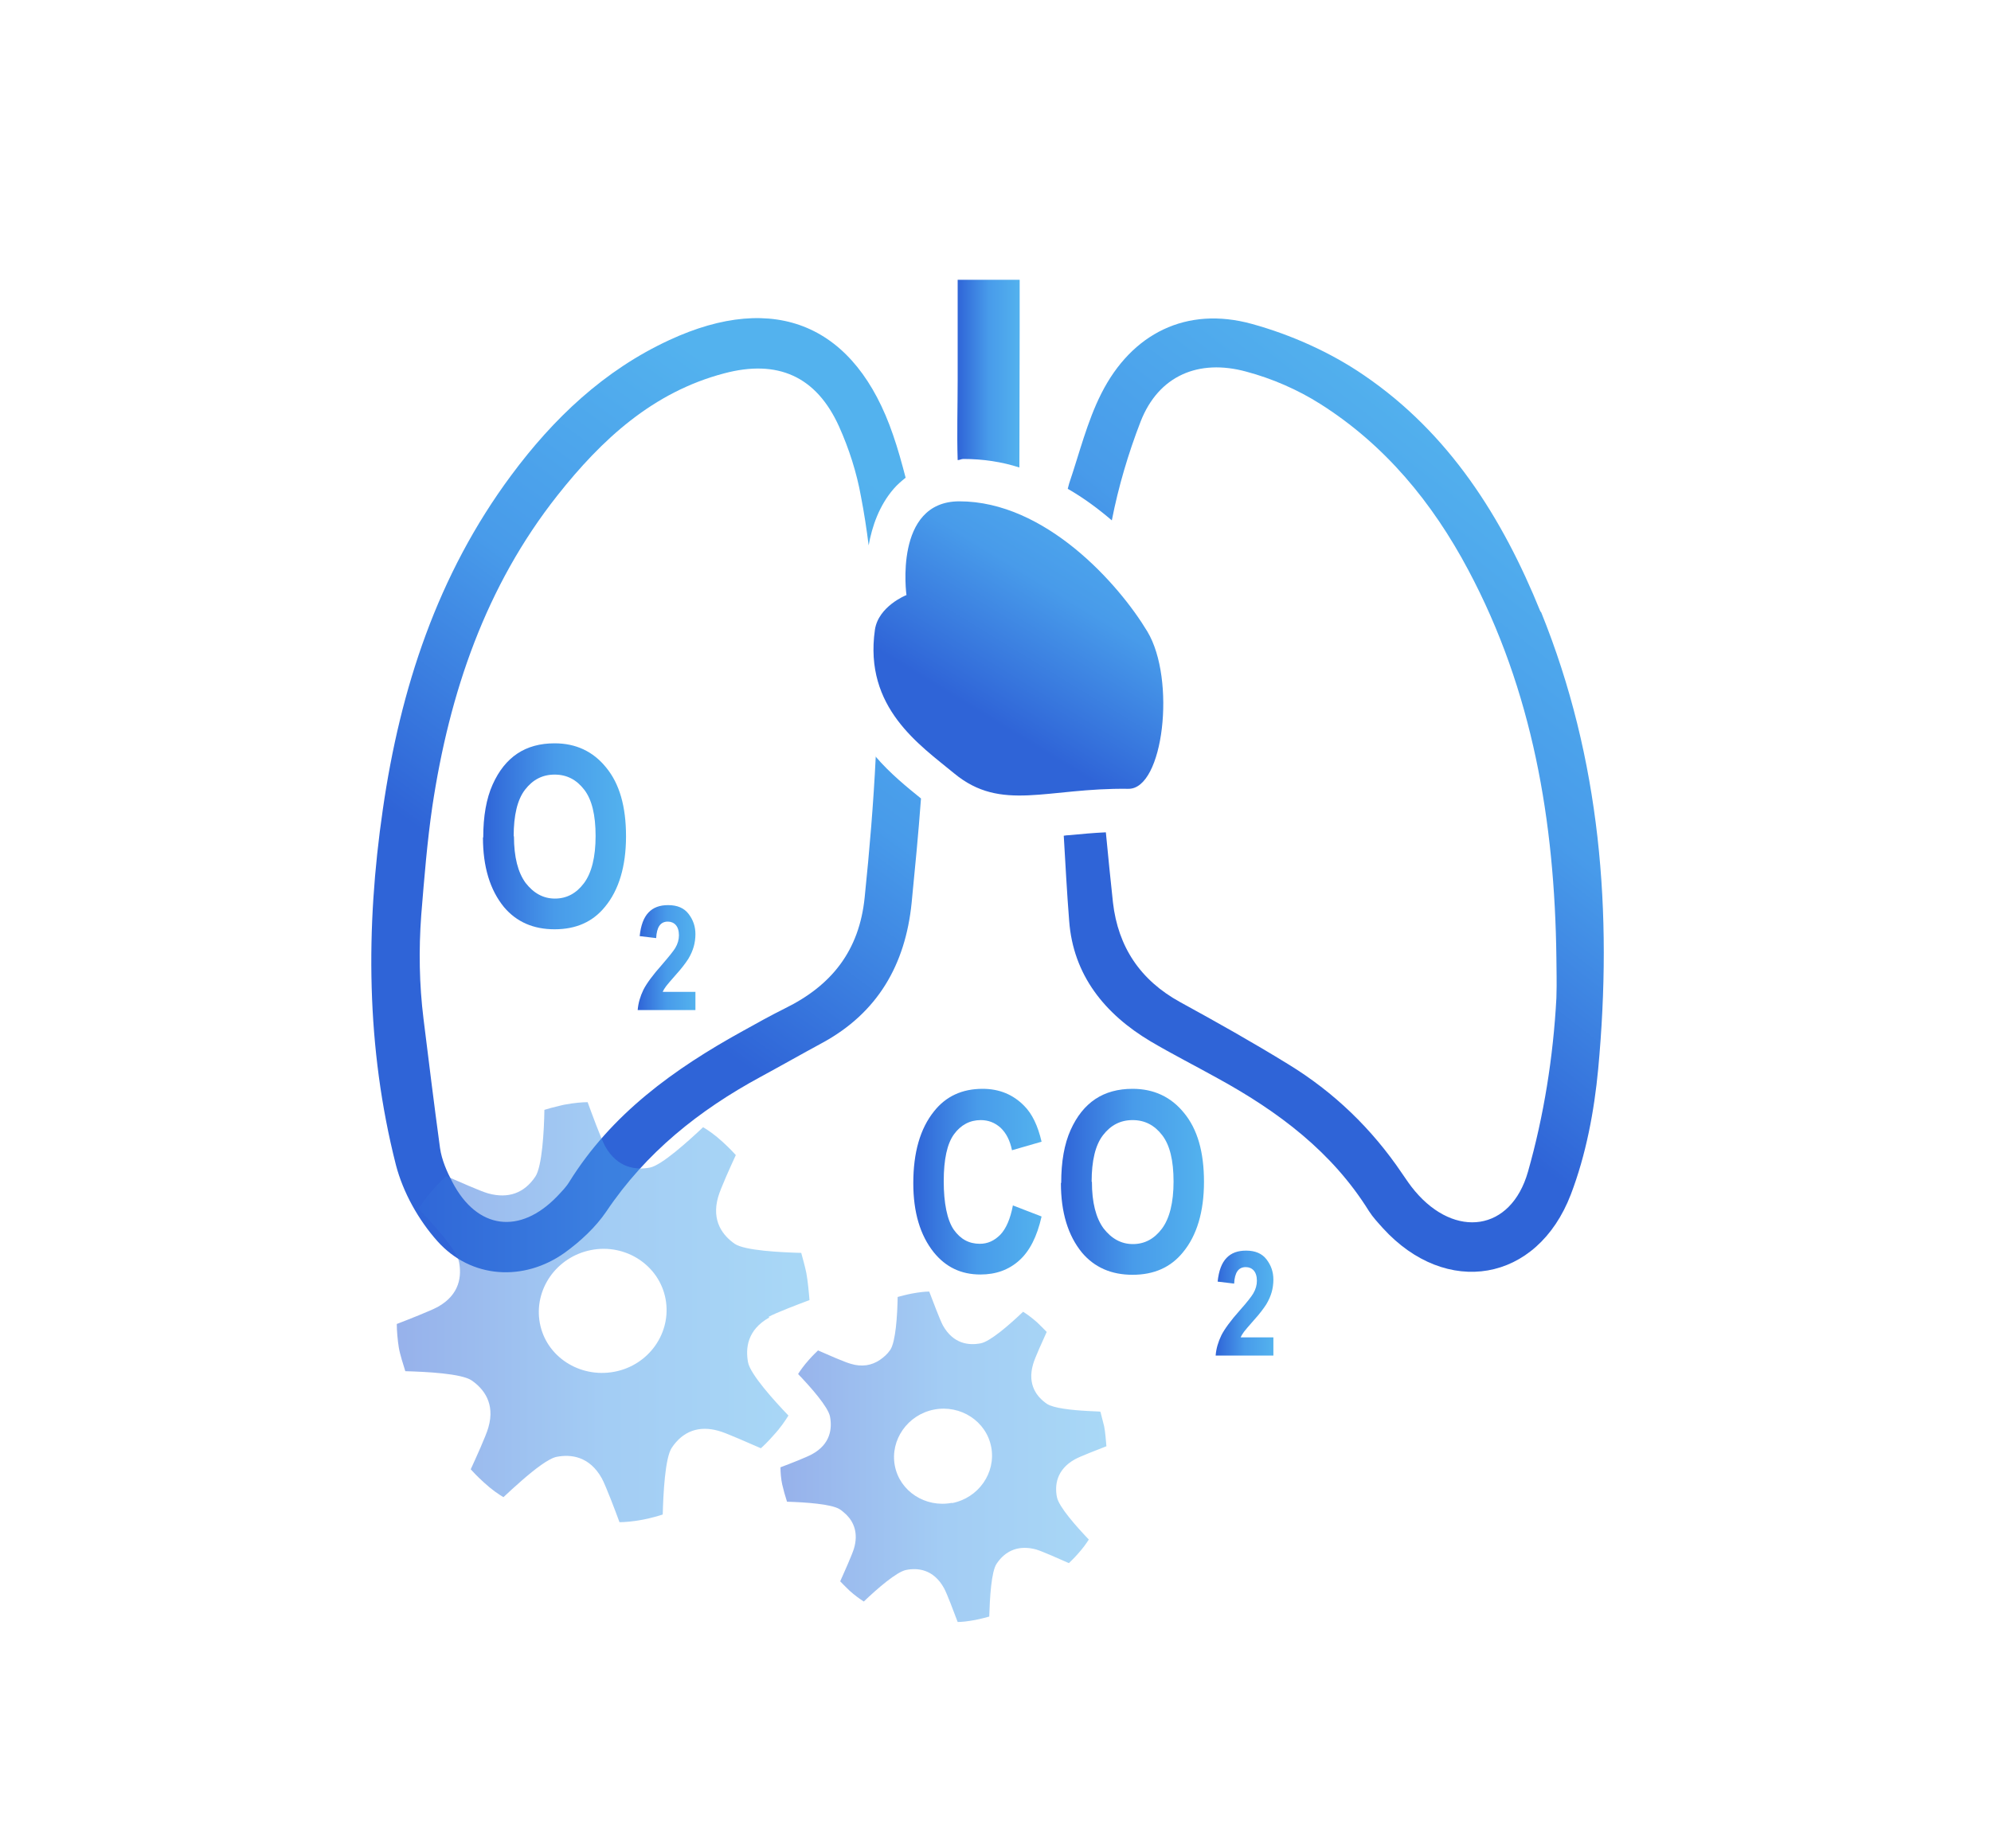
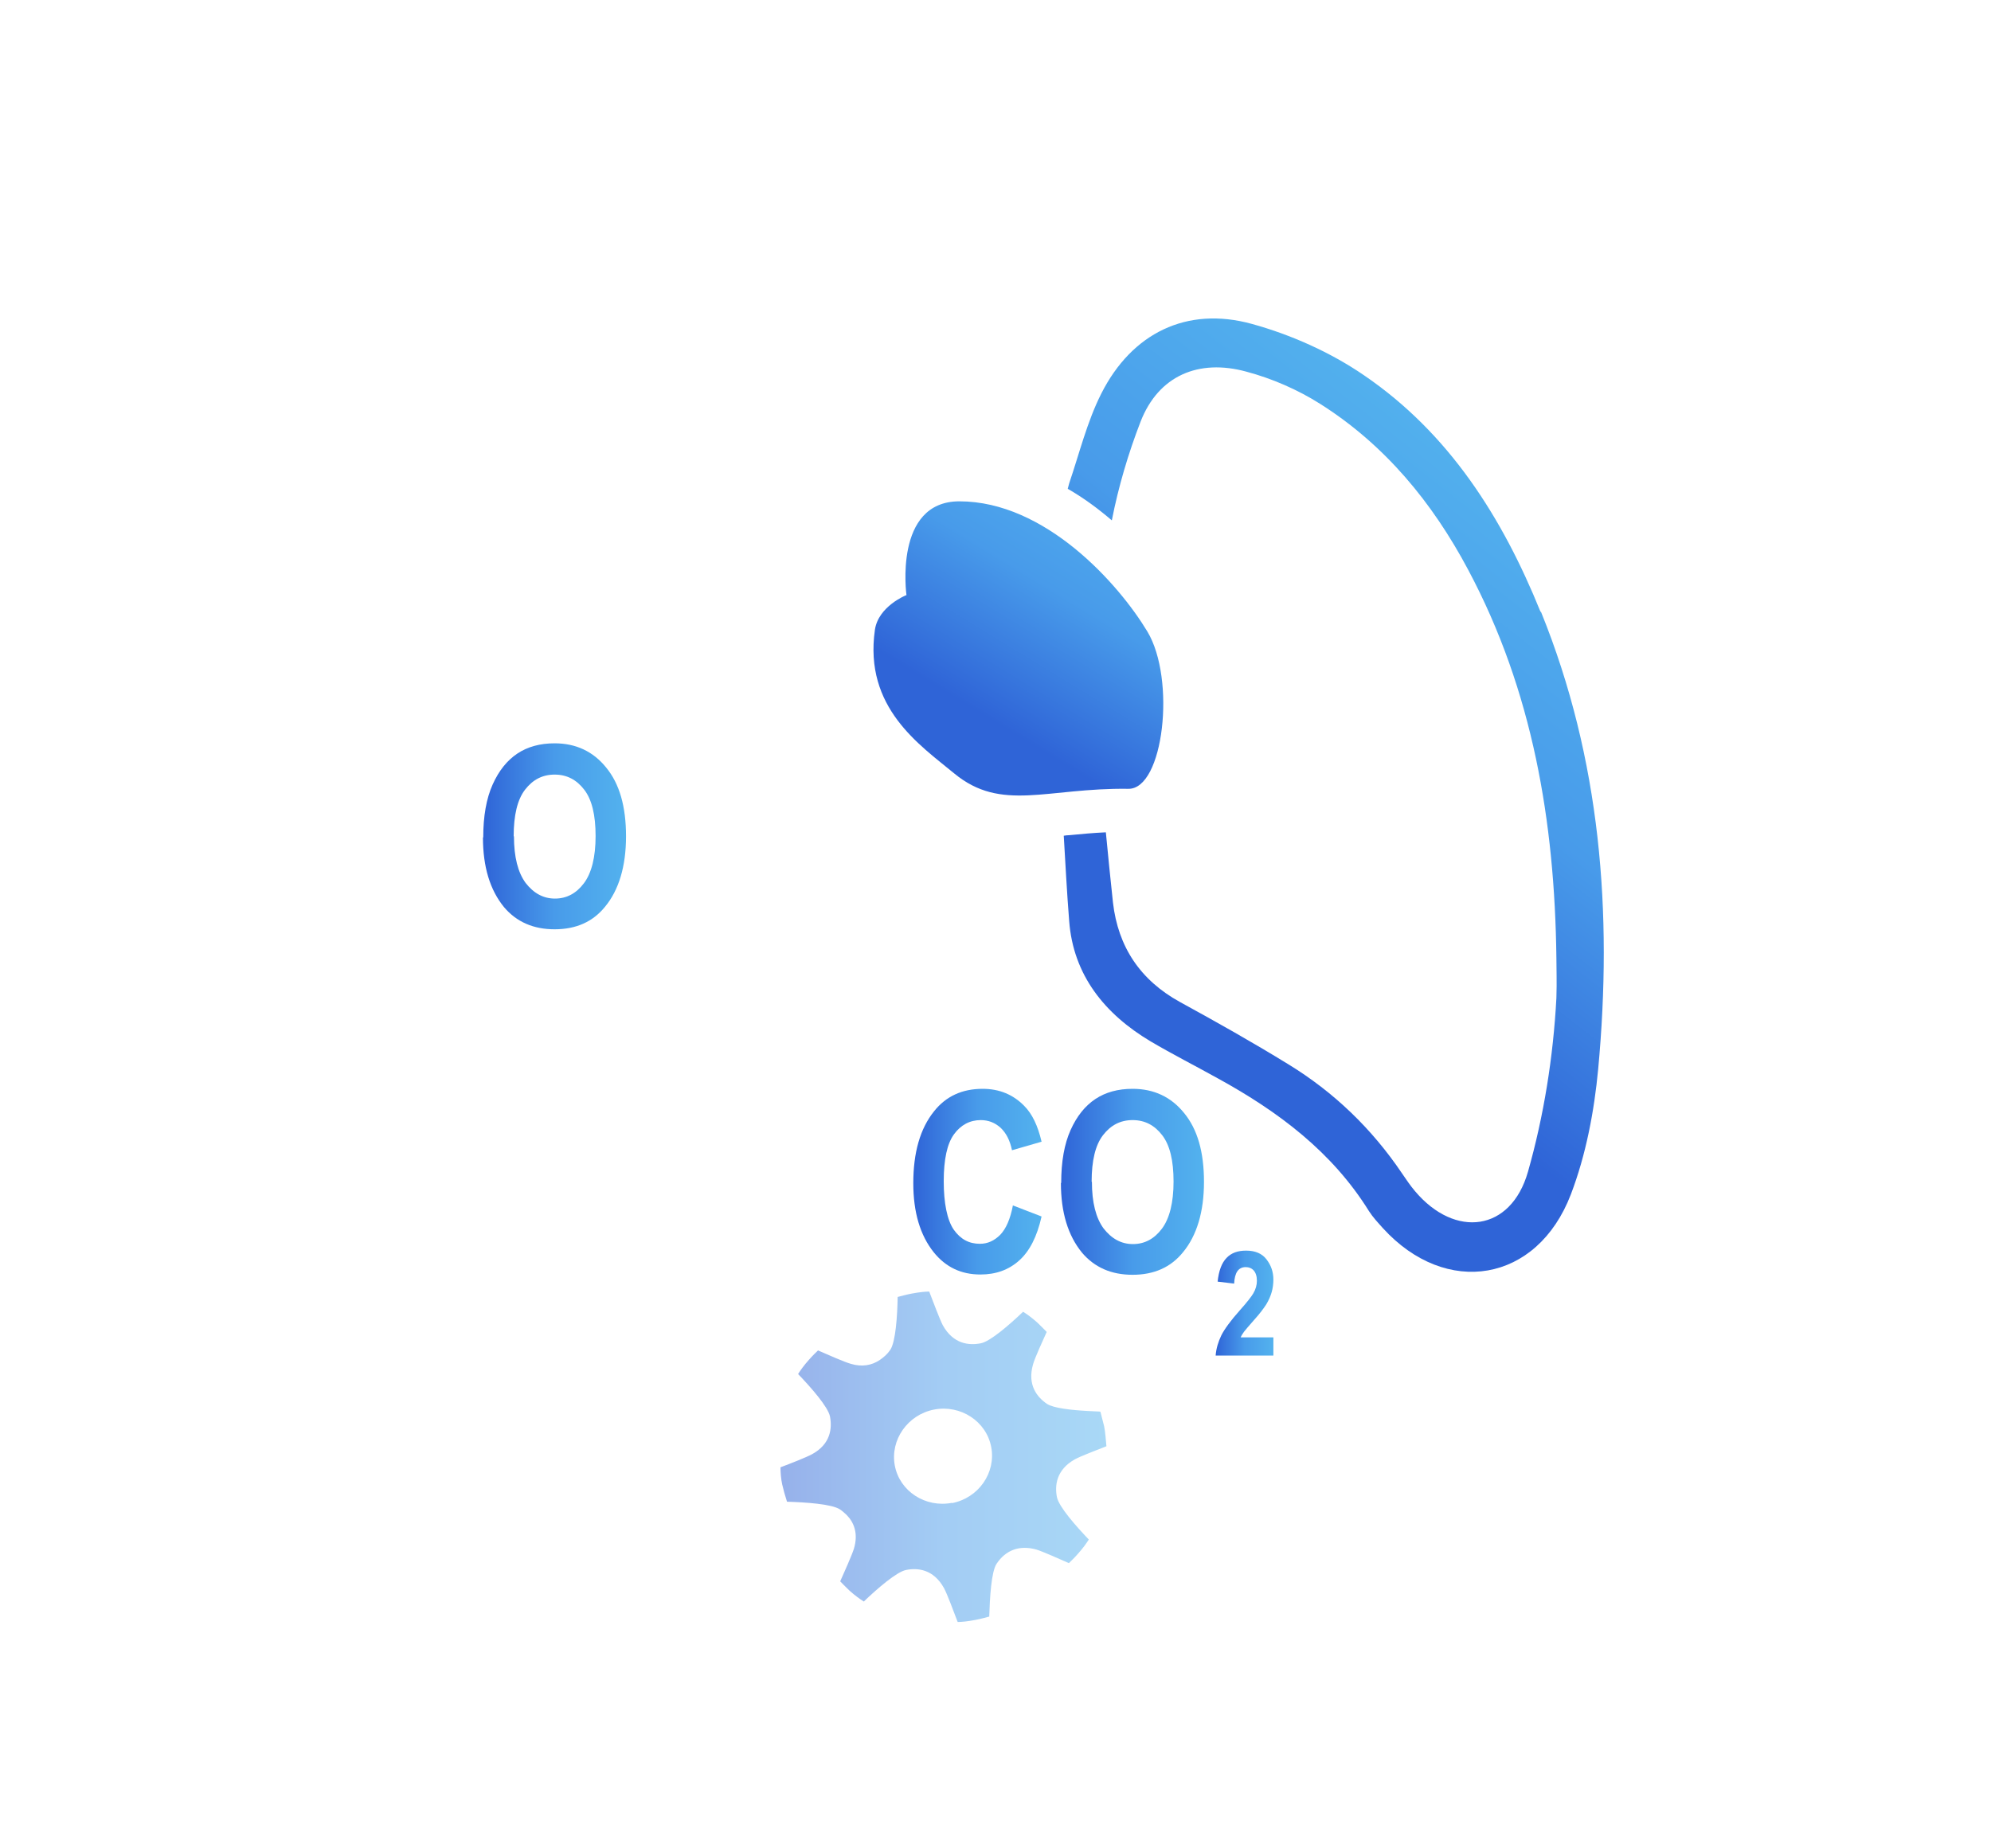
<svg xmlns="http://www.w3.org/2000/svg" xmlns:xlink="http://www.w3.org/1999/xlink" id="Livello_1" viewBox="0 0 70 65">
  <defs>
    <style>.cls-1{fill:url(#linear-gradient-2);}.cls-2{fill:#fff;opacity:0;}.cls-3{fill:url(#linear-gradient-6);}.cls-4{fill:url(#linear-gradient-11);}.cls-5{fill:url(#linear-gradient-10);}.cls-6{fill:url(#linear-gradient-5);}.cls-6,.cls-7{opacity:.5;}.cls-8{fill:url(#linear-gradient-7);}.cls-9{fill:url(#linear-gradient-9);}.cls-10{fill:url(#linear-gradient-3);}.cls-7{fill:url(#linear-gradient-4);}.cls-11{fill:url(#linear-gradient);}.cls-12{fill:url(#linear-gradient-8);}</style>
    <linearGradient id="linear-gradient" x1="33.66" y1="13.14" x2="35.86" y2="13.14" gradientUnits="userSpaceOnUse">
      <stop offset="0" stop-color="#2f64d7" />
      <stop offset=".5" stop-color="#489bea" />
      <stop offset="1" stop-color="#53b2ee" />
    </linearGradient>
    <linearGradient id="linear-gradient-2" x1="43.36" y1="32.63" x2="55.05" y2="17.66" xlink:href="#linear-gradient" />
    <linearGradient id="linear-gradient-3" x1="19.51" y1="32.65" x2="30.88" y2="17.01" xlink:href="#linear-gradient" />
    <linearGradient id="linear-gradient-4" x1="27.43" y1="51.22" x2="38.88" y2="51.22" xlink:href="#linear-gradient" />
    <linearGradient id="linear-gradient-5" x1="13.92" y1="46.13" x2="28.45" y2="46.13" xlink:href="#linear-gradient" />
    <linearGradient id="linear-gradient-6" x1="34.81" y1="25.3" x2="40.12" y2="16.61" xlink:href="#linear-gradient" />
    <linearGradient id="linear-gradient-7" x1="16.99" y1="29.41" x2="22.02" y2="29.41" xlink:href="#linear-gradient" />
    <linearGradient id="linear-gradient-8" x1="22.42" y1="33.67" x2="24.45" y2="33.67" xlink:href="#linear-gradient" />
    <linearGradient id="linear-gradient-9" x1="32.11" y1="41.56" x2="36.63" y2="41.56" xlink:href="#linear-gradient" />
    <linearGradient id="linear-gradient-10" x1="37.31" y1="41.56" x2="42.34" y2="41.56" xlink:href="#linear-gradient" />
    <linearGradient id="linear-gradient-11" x1="42.74" y1="45.81" x2="44.77" y2="45.81" xlink:href="#linear-gradient" />
  </defs>
  <rect class="cls-2" width="70" height="65" />
  <g>
    <g>
-       <path class="cls-11" d="M35.84,16.44s0-.02,0-.04c0-1.65,.01-3.29,.01-4.94v-1.62h-2.18c0,1.09,0,2.32,0,3.52,0,.95-.03,1.87,0,2.82,.07,0,.13-.04,.2-.04,.69,0,1.35,.1,1.97,.3Z" />
      <path class="cls-1" d="M54.16,21.51c-1.34-3.31-3.21-6.27-6.2-8.31-1.18-.81-2.57-1.43-3.95-1.81-2.29-.63-4.22,.33-5.29,2.45-.5,.99-.77,2.1-1.13,3.16-.02,.06-.03,.13-.05,.19,.56,.32,1.07,.7,1.55,1.11,.23-1.18,.58-2.36,1.01-3.47,.63-1.62,2.04-2.22,3.72-1.76,.9,.24,1.8,.63,2.59,1.13,2.28,1.44,3.95,3.47,5.21,5.84,2.27,4.26,3.04,8.86,3.1,13.63,0,.48,.02,.8,0,1.43-.11,2.06-.44,4.14-1,6.11-.6,2.1-2.56,2.35-3.97,.68-.17-.2-.31-.41-.46-.63-1.06-1.57-2.39-2.85-3.99-3.83-1.25-.77-2.53-1.49-3.81-2.19-1.4-.77-2.18-1.94-2.36-3.5-.09-.82-.17-1.65-.25-2.47-.44,.02-.87,.06-1.28,.1-.07,0-.14,.01-.2,.02,.06,1,.11,1.99,.19,2.99,.14,1.91,1.25,3.28,2.86,4.24,.78,.46,1.59,.87,2.38,1.31,2.11,1.16,4,2.57,5.3,4.66,.14,.22,.32,.41,.49,.6,2.22,2.44,5.42,1.92,6.61-1.19,.53-1.39,.82-2.92,.96-4.41,.51-5.49,.09-10.89-2.01-16.07Z" />
-       <path class="cls-10" d="M30.79,26.6c-.08,1.65-.22,3.31-.39,4.96-.19,1.88-1.17,3.1-2.8,3.9-.5,.25-.99,.52-1.49,.8-2.41,1.33-4.61,2.91-6.1,5.31-.11,.18-.27,.34-.42,.5-1.31,1.36-2.81,1.17-3.68-.49-.2-.38-.38-.79-.44-1.21-.21-1.54-.4-3.09-.58-4.54-.15-1.21-.17-2.43-.08-3.65,.11-1.35,.21-2.59,.39-3.82,.6-3.99,1.87-7.74,4.4-10.94,1.55-1.96,3.35-3.63,5.86-4.29,1.88-.5,3.24,.1,4.04,1.87,.35,.78,.62,1.62,.77,2.46,.11,.57,.2,1.15,.27,1.72,.12-.67,.37-1.4,.88-1.99,.13-.15,.27-.27,.42-.39-.13-.5-.27-1.01-.44-1.5-1.32-3.87-4.14-5.07-7.87-3.34-2.29,1.06-4.07,2.75-5.56,4.76-2.59,3.49-3.9,7.51-4.51,11.74-.61,4.18-.59,8.38,.46,12.51,.25,.96,.79,1.93,1.46,2.68,1.18,1.32,3.04,1.43,4.48,.4,.55-.4,1.08-.89,1.46-1.45,1.39-2.07,3.26-3.56,5.42-4.73,.72-.39,1.44-.8,2.16-1.19,1.96-1.06,2.93-2.76,3.15-4.92,.12-1.22,.24-2.45,.33-3.68-.48-.39-1.08-.87-1.61-1.49Z" />
    </g>
    <path class="cls-7" d="M38.66,49.64l-.41-.02c-.58-.03-1.21-.1-1.44-.25-.34-.23-.7-.66-.49-1.39,.06-.22,.34-.83,.48-1.14-.07-.07-.17-.18-.33-.33-.19-.17-.37-.3-.5-.38-.47,.45-1.16,1.05-1.49,1.11-.41,.08-.96,.03-1.33-.63-.11-.21-.35-.85-.48-1.19-.14,0-.34,.02-.61,.07-.21,.04-.38,.09-.5,.12-.01,.65-.07,1.58-.26,1.86-.1,.15-.23,.26-.36,.35-.29,.2-.64,.26-1.03,.14-.22-.06-.83-.33-1.15-.47-.07,.07-.18,.17-.32,.33-.17,.19-.3,.37-.38,.5,.45,.47,1.05,1.15,1.12,1.49,.08,.41,.03,.97-.63,1.33-.2,.11-.79,.34-1.11,.46,0,.18,.02,.42,.06,.6s.11,.43,.17,.61c.65,.02,1.57,.08,1.86,.27,.08,.05,.15,.12,.23,.19,.25,.25,.43,.64,.26,1.2-.07,.22-.34,.83-.48,1.14,.07,.07,.17,.18,.33,.33,.19,.17,.37,.3,.5,.38,.47-.45,1.16-1.05,1.49-1.11,.4-.08,.96-.03,1.33,.64,.11,.2,.35,.85,.48,1.19,.14,0,.34-.02,.61-.07,.21-.04,.38-.09,.5-.12,.02-.65,.07-1.58,.26-1.86,.32-.48,.8-.66,1.39-.5,.23,.07,.83,.34,1.15,.48,.07-.07,.18-.17,.32-.33,.17-.19,.3-.37,.38-.5-.45-.47-1.05-1.15-1.12-1.49-.08-.4-.03-.96,.63-1.33,.2-.11,.78-.33,1.11-.46-.02-.21-.04-.5-.08-.7,0,0-.13-.5-.13-.51Zm-5.19,3.21c-.94,.18-1.84-.41-2.01-1.31s.45-1.79,1.38-1.97,1.84,.41,2.01,1.32-.45,1.79-1.38,1.97Z" />
-     <path class="cls-6" d="M27.02,46.31c.25-.14,1.04-.44,1.44-.59-.02-.26-.06-.68-.11-.95-.05-.25-.13-.52-.18-.71-.72-.02-1.99-.08-2.34-.32-.4-.28-.83-.79-.58-1.65,.08-.29,.45-1.1,.62-1.47-.08-.09-.22-.24-.46-.46-.27-.25-.52-.42-.69-.52-.53,.5-1.46,1.34-1.87,1.42-.48,.09-1.14,.03-1.58-.76-.14-.26-.46-1.13-.61-1.54-.17,0-.46,.02-.83,.09-.06,.01-.11,.03-.17,.04-.21,.05-.4,.1-.52,.14-.01,.72-.08,2-.32,2.35-.39,.58-.95,.78-1.65,.59-.29-.08-1.1-.45-1.48-.61-.09,.08-.24,.22-.45,.46-.25,.27-.42,.53-.52,.69,.5,.53,1.34,1.45,1.42,1.87,.09,.48,.04,1.14-.75,1.58-.26,.14-1.05,.45-1.44,.6,0,.23,.03,.57,.07,.82s.16,.61,.23,.84c.72,.02,1.99,.08,2.34,.33,.4,.28,.83,.79,.58,1.65-.08,.29-.45,1.1-.62,1.47,.08,.09,.22,.24,.46,.46,.27,.25,.52,.42,.69,.52,.18-.17,.41-.38,.65-.59,.46-.4,.95-.78,1.23-.83,.48-.09,1.14-.03,1.58,.76,.14,.26,.47,1.13,.62,1.54,.17,0,.46-.02,.83-.09,.3-.06,.54-.13,.69-.18,.02-.72,.08-2,.32-2.35,.39-.58,.95-.79,1.65-.59,.29,.08,1.1,.45,1.48,.61,.09-.08,.24-.22,.45-.46,.25-.27,.42-.53,.52-.69-.5-.52-1.34-1.45-1.42-1.87-.09-.48-.04-1.14,.75-1.58Zm-5.42,1.93c-1.22,.23-2.4-.53-2.62-1.71s.58-2.33,1.8-2.57,2.4,.54,2.62,1.72-.58,2.33-1.8,2.56Z" />
    <path class="cls-3" d="M31.87,20.93s-.46-3.3,1.86-3.3c3.02,0,5.6,2.9,6.61,4.58,1.01,1.68,.57,5.55-.67,5.53-2.86-.04-4.46,.83-6.12-.54-1.21-1-3.18-2.31-2.79-5.05,.12-.83,1.1-1.22,1.1-1.22Z" />
    <g>
      <path class="cls-8" d="M16.99,29.45c0-.75,.11-1.37,.33-1.86,.22-.49,.51-.85,.87-1.09,.36-.24,.8-.36,1.31-.36,.74,0,1.35,.28,1.81,.85,.47,.57,.7,1.37,.7,2.42s-.25,1.89-.74,2.48c-.43,.53-1.02,.79-1.77,.79s-1.34-.26-1.78-.78c-.49-.6-.74-1.41-.74-2.45Zm1.08-.04c0,.73,.14,1.27,.41,1.64,.28,.36,.62,.55,1.03,.55s.75-.18,1.02-.54c.27-.36,.41-.92,.41-1.66s-.13-1.28-.4-1.63-.61-.53-1.04-.53-.77,.18-1.04,.53c-.27,.35-.4,.9-.4,1.64Z" />
-       <path class="cls-12" d="M24.45,34.86v.66h-2.03c.02-.25,.09-.48,.2-.71,.11-.22,.33-.52,.65-.88,.25-.29,.41-.49,.47-.59,.09-.15,.13-.3,.13-.45,0-.16-.04-.28-.11-.36-.07-.08-.17-.12-.28-.12-.26,0-.39,.19-.41,.58l-.58-.07c.04-.38,.14-.65,.31-.83,.17-.18,.4-.26,.69-.26,.32,0,.56,.1,.72,.31,.16,.21,.24,.44,.24,.71,0,.15-.02,.3-.06,.44-.04,.14-.1,.28-.19,.43-.09,.14-.23,.33-.43,.55-.19,.21-.3,.35-.35,.41-.05,.07-.09,.13-.12,.2h1.15Z" />
    </g>
    <g>
      <path class="cls-9" d="M35.61,42.39l1.01,.39c-.16,.71-.42,1.22-.79,1.55-.37,.33-.82,.49-1.36,.49-.68,0-1.22-.26-1.64-.78-.48-.6-.72-1.41-.72-2.43,0-1.08,.24-1.92,.73-2.53,.42-.53,.99-.79,1.71-.79,.58,0,1.07,.2,1.46,.6,.28,.28,.48,.7,.61,1.26l-1.04,.3c-.07-.34-.2-.6-.4-.79-.2-.18-.43-.27-.7-.27-.38,0-.7,.17-.94,.5-.24,.33-.36,.88-.36,1.65s.12,1.36,.35,1.7c.24,.34,.54,.5,.92,.5,.28,0,.51-.11,.72-.32,.2-.21,.35-.55,.44-1.02Z" />
      <path class="cls-5" d="M37.31,41.6c0-.75,.11-1.37,.33-1.86,.22-.49,.51-.85,.87-1.09,.36-.24,.8-.36,1.31-.36,.74,0,1.35,.28,1.81,.85,.47,.57,.7,1.37,.7,2.42s-.25,1.89-.74,2.48c-.43,.53-1.02,.79-1.77,.79s-1.34-.26-1.78-.78c-.49-.6-.74-1.41-.74-2.45Zm1.08-.04c0,.73,.14,1.27,.41,1.64,.28,.36,.62,.55,1.03,.55s.75-.18,1.02-.54c.27-.36,.41-.92,.41-1.66s-.13-1.28-.4-1.63-.61-.53-1.04-.53-.77,.18-1.04,.53c-.27,.35-.4,.9-.4,1.64Z" />
      <path class="cls-4" d="M44.77,47.01v.66h-2.03c.02-.25,.09-.48,.2-.71,.11-.22,.33-.52,.65-.88,.26-.29,.41-.49,.47-.59,.09-.15,.13-.3,.13-.45,0-.16-.04-.28-.11-.36-.07-.08-.17-.12-.28-.12-.26,0-.39,.19-.41,.58l-.58-.07c.04-.38,.14-.65,.31-.83,.17-.18,.4-.26,.69-.26,.32,0,.56,.1,.72,.31,.16,.21,.24,.44,.24,.71,0,.15-.02,.3-.06,.44-.04,.14-.1,.28-.19,.43-.09,.14-.23,.33-.43,.55-.19,.21-.3,.35-.35,.41-.05,.07-.09,.13-.12,.2h1.15Z" />
    </g>
  </g>
</svg>